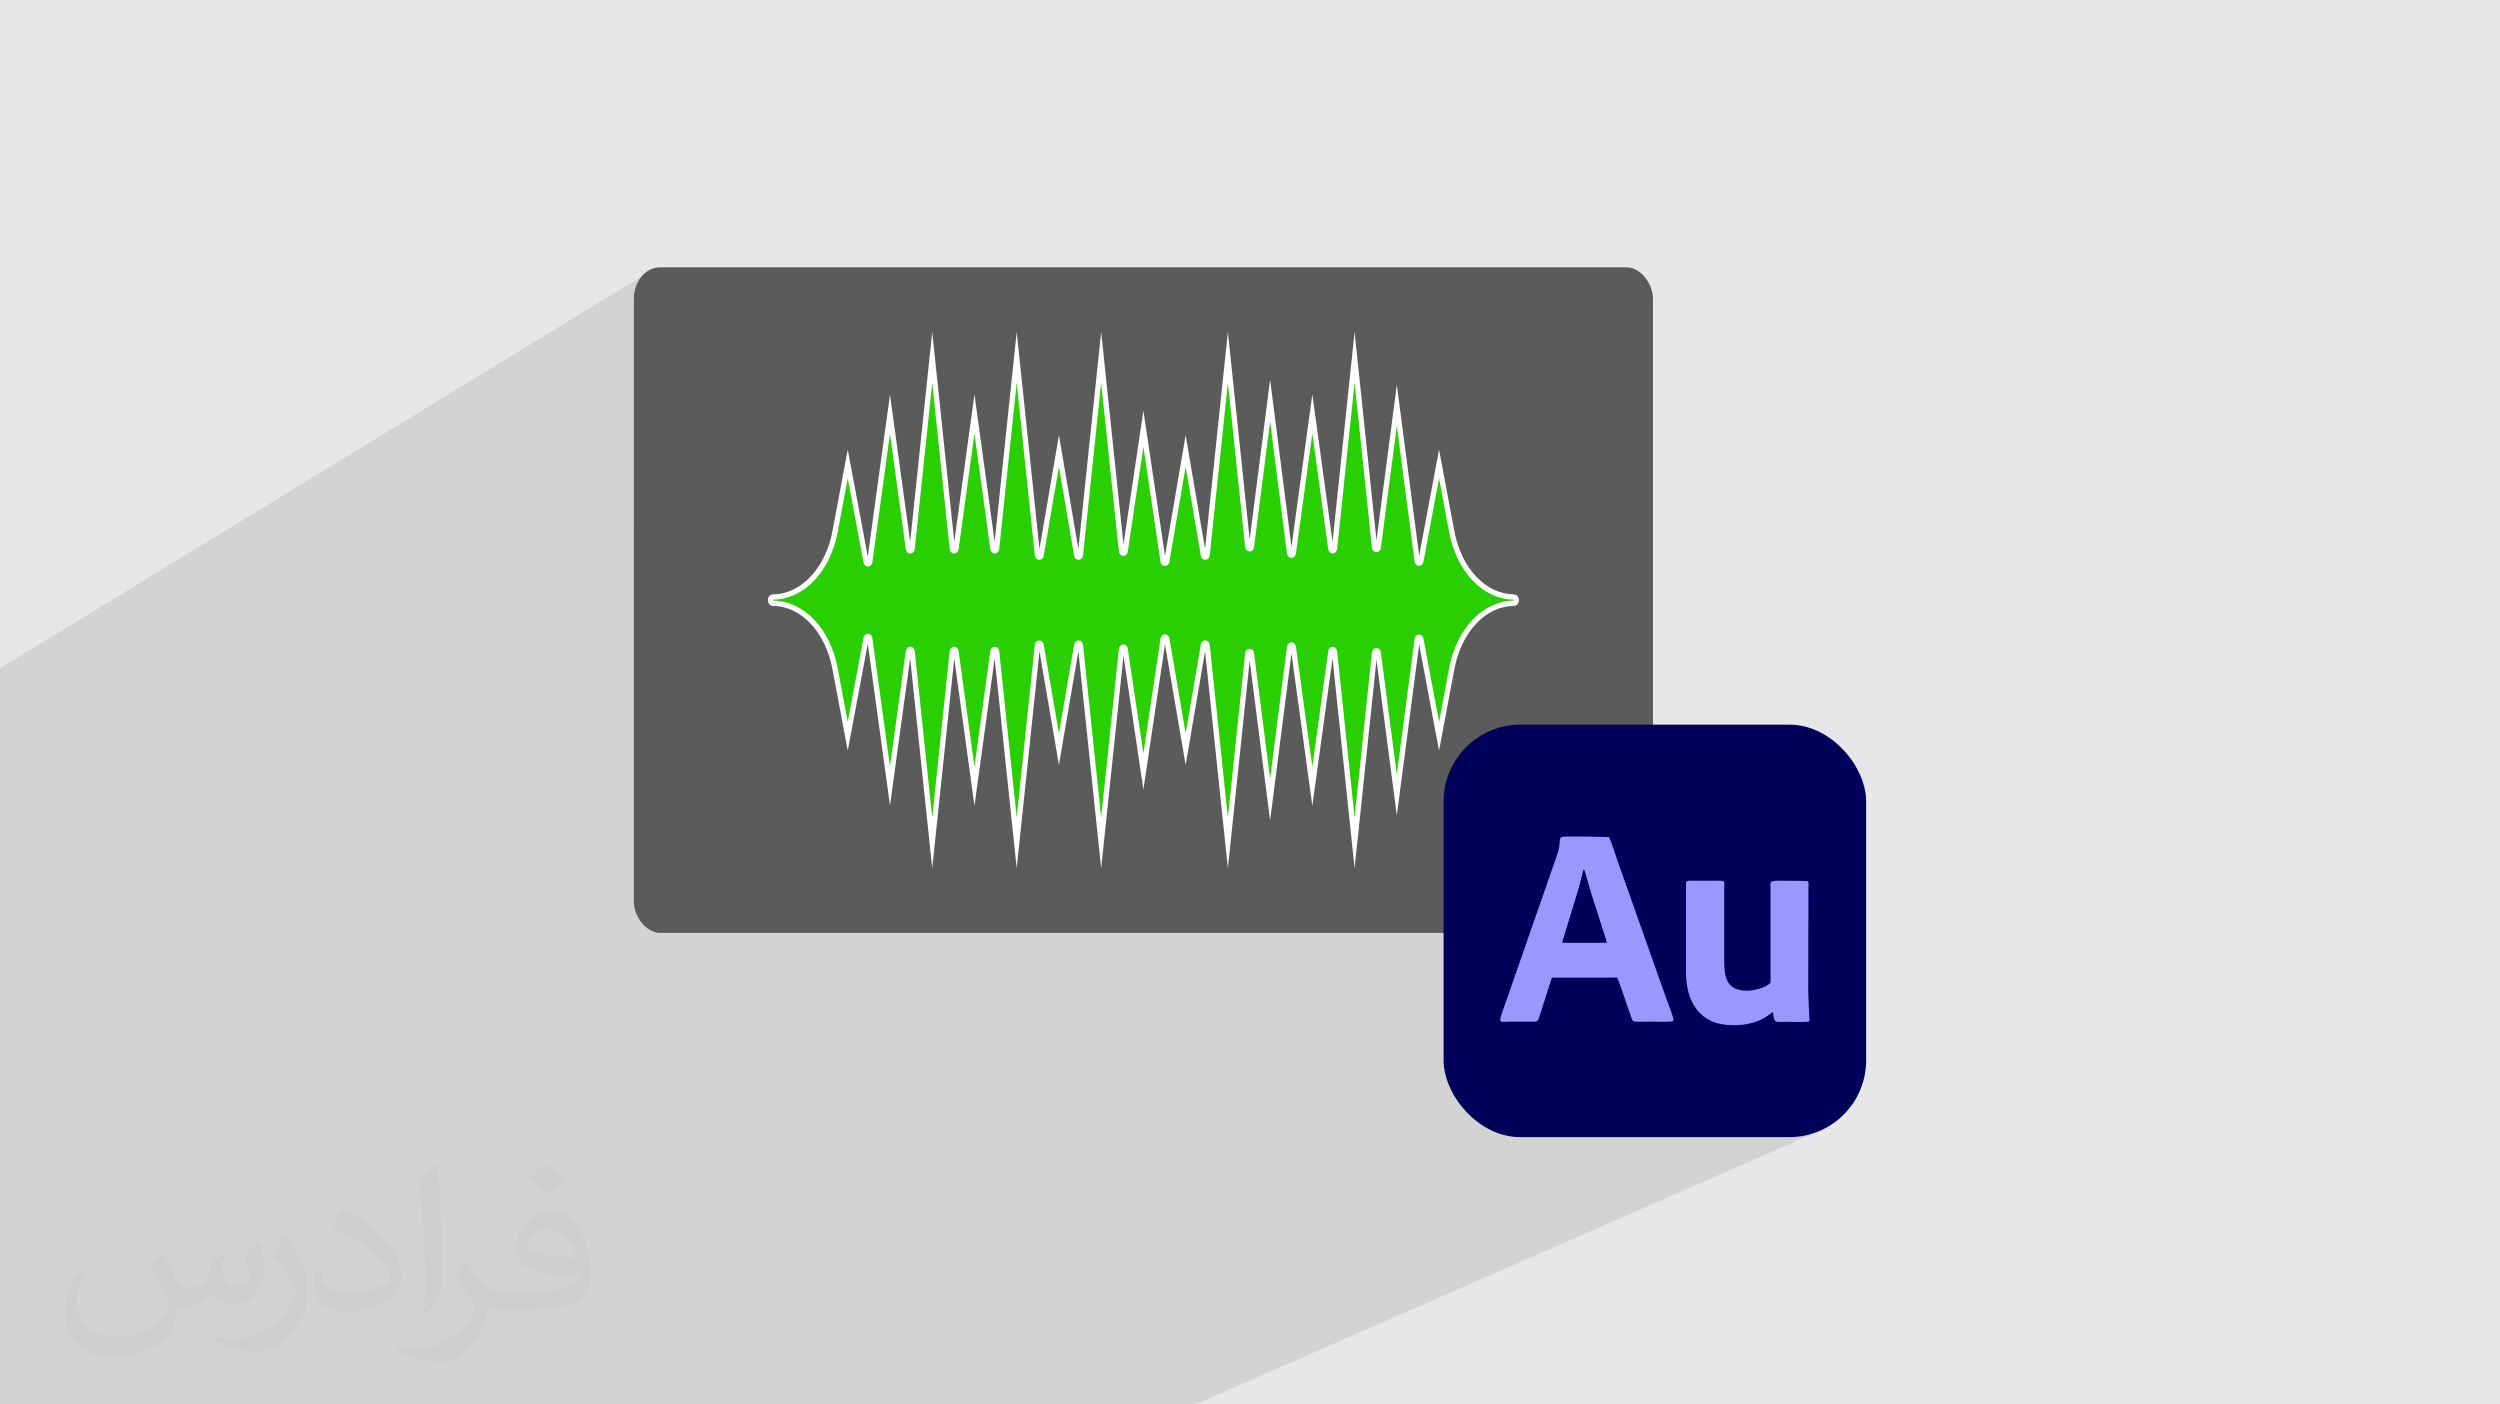
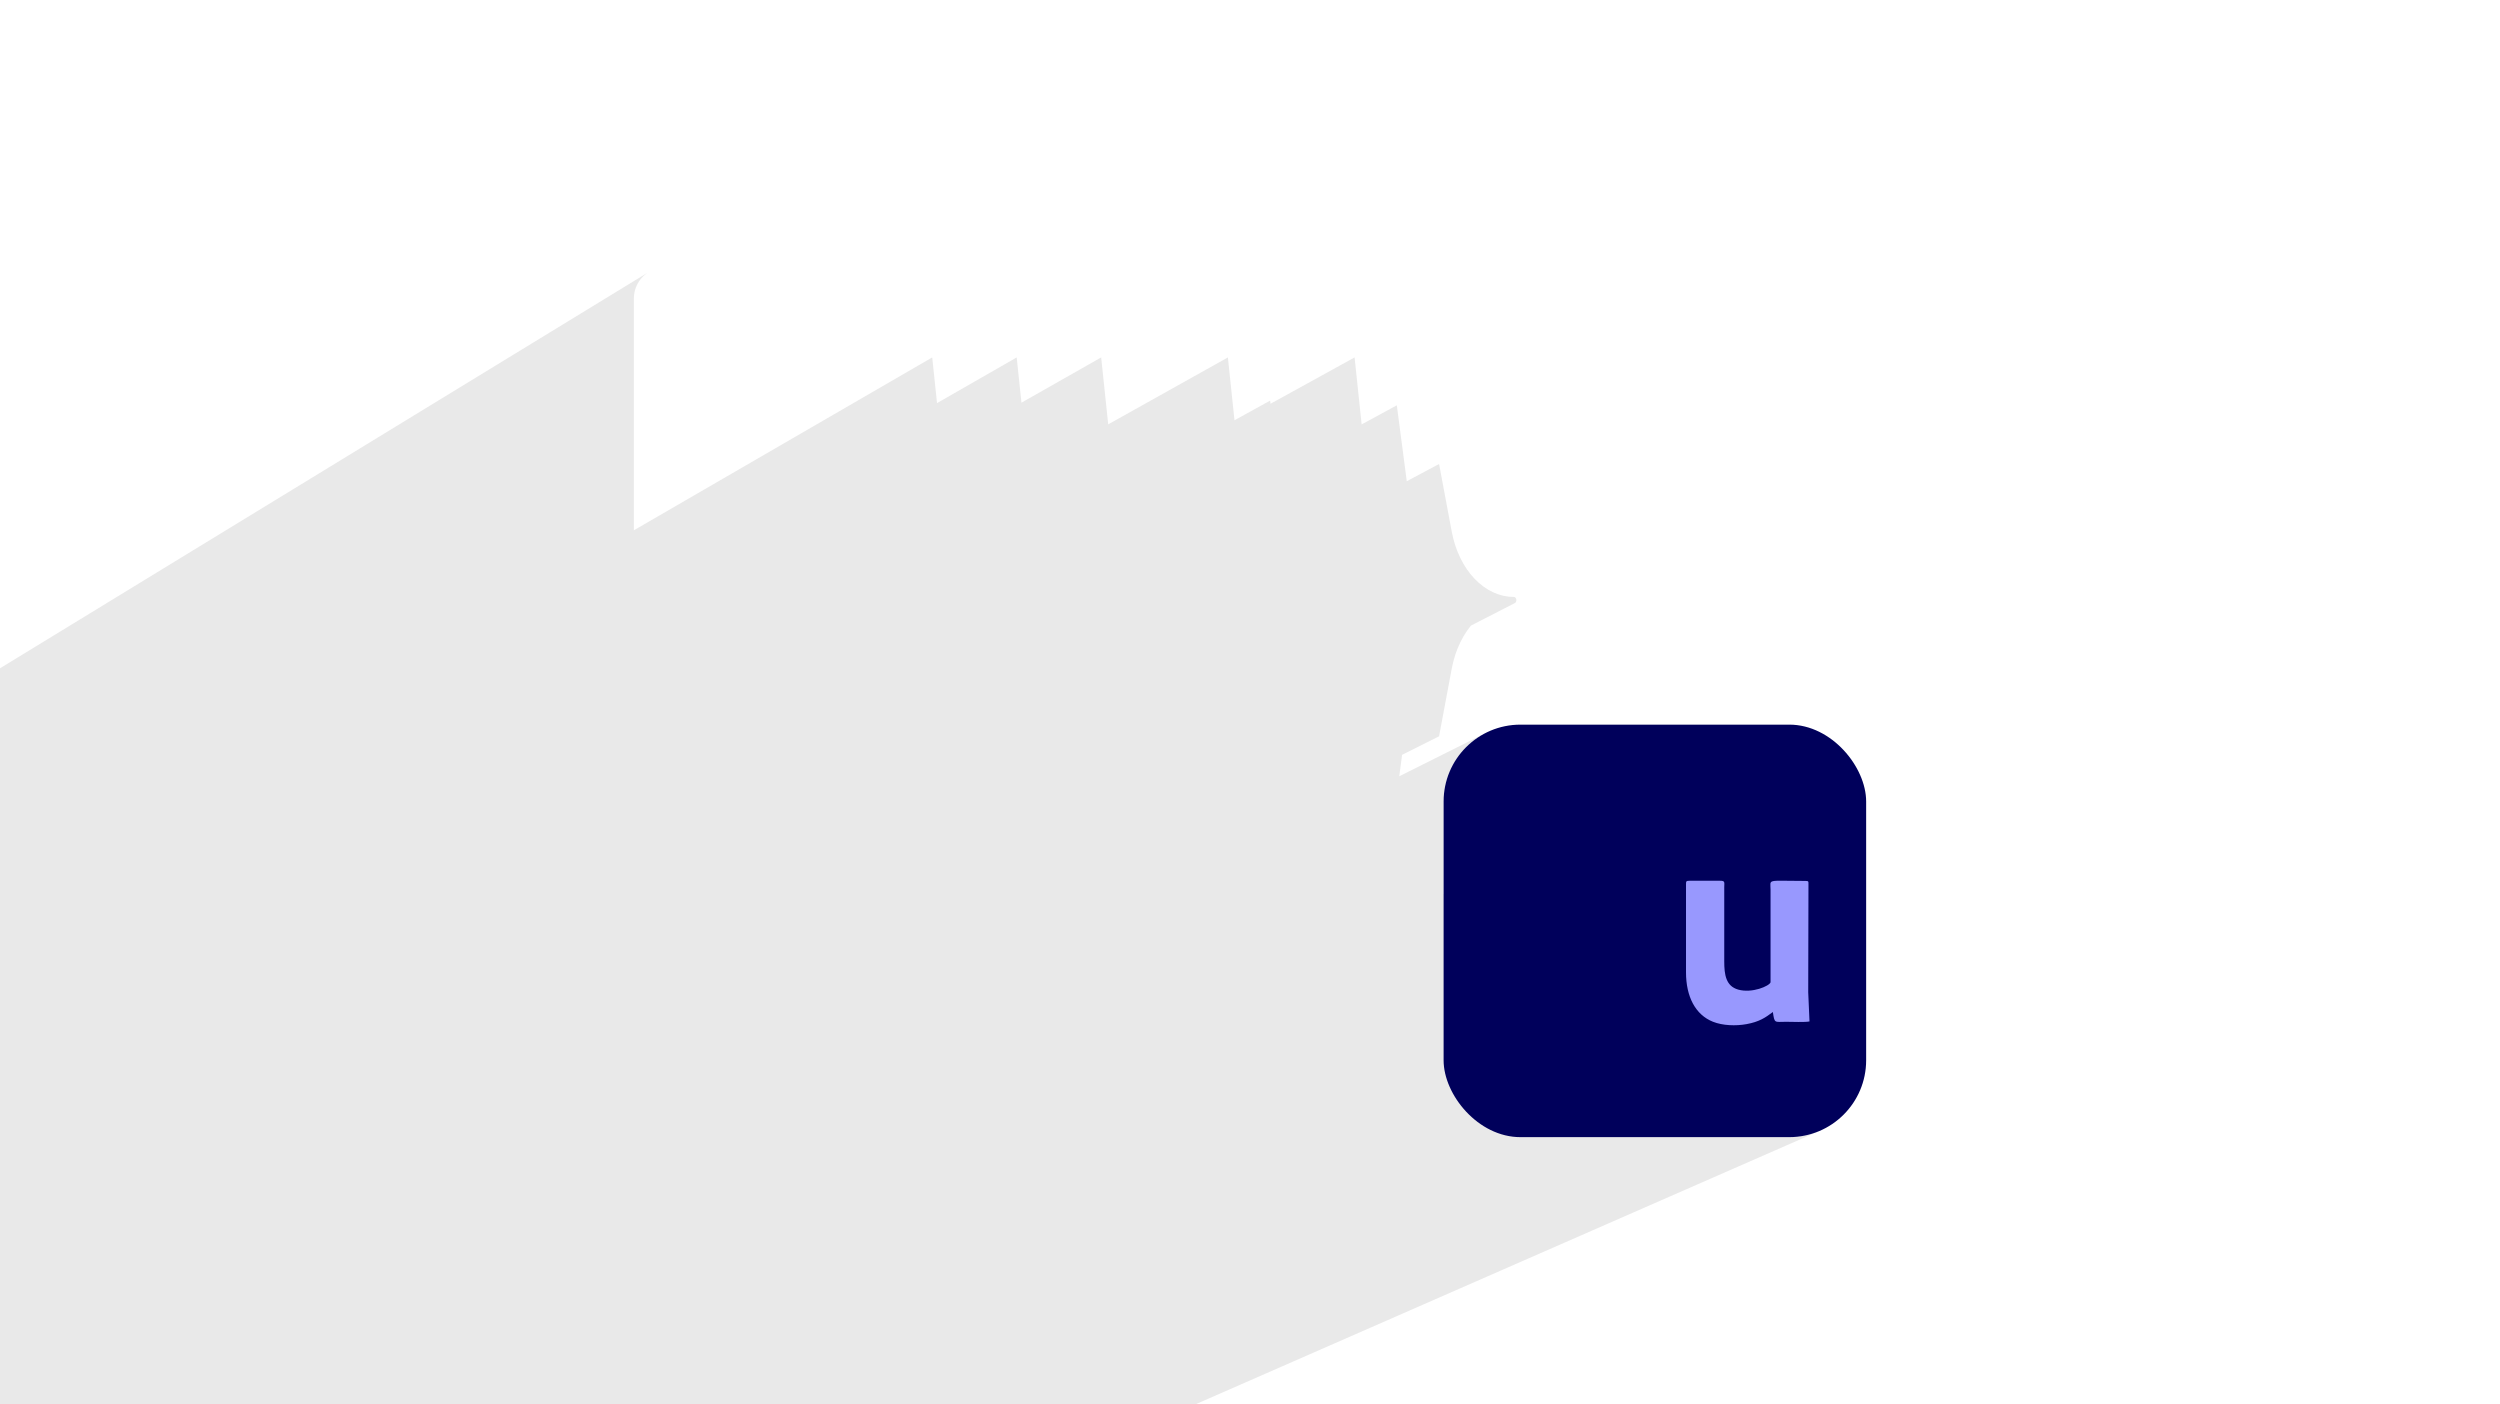
<svg xmlns="http://www.w3.org/2000/svg" xml:space="preserve" width="94.192mm" height="52.917mm" version="1.1" style="shape-rendering:geometricPrecision; text-rendering:geometricPrecision; image-rendering:optimizeQuality; fill-rule:evenodd; clip-rule:evenodd" viewBox="0 0 9404.92 5283.66">
  <defs>
    <style type="text/css">
   
    .str0 {stroke:#FEFEFE;stroke-width:19.97;stroke-miterlimit:22.926}
    .fil3 {fill:#5B5B5B}
    .fil5 {fill:#00005B}
    .fil4 {fill:#29CF00}
    .fil6 {fill:#9898FE}
    .fil0 {fill:#E6E7E8}
    .fil2 {fill:#373435;fill-opacity:0.031}
    .fil1 {fill:#2B2A29;fill-opacity:0.102}
   
  </style>
  </defs>
  <g id="Layer_x0020_1">
-     <polygon class="fil0" points="-0,0 9404.92,0 9404.92,5283.66 -0,5283.66 " />
    <polygon class="fil1" points="3386.27,5283.66 3197.32,5283.66 3140.75,5283.66 3129.05,5283.66 2945.46,5283.66 2873.17,5283.66 2677.52,5283.66 2659.43,5283.66 2603.5,5283.66 2567.08,5283.66 2461.29,5283.66 2412.08,5283.66 2349.76,5283.66 2344.75,5283.66 2344.08,5283.66 2285.43,5283.66 2196.37,5283.66 2184.41,5283.66 2178.12,5283.66 1870.14,5283.66 1801.04,5283.66 1758.26,5283.66 1619.08,5283.66 1466.78,5283.66 1465.1,5283.66 1464.69,5283.66 827.23,5283.66 651.13,5283.66 538.3,5283.66 413.11,5283.66 410.24,5283.66 322.87,5283.66 271.59,5283.66 26.92,5283.66 -0,5283.66 -0,5283.13 -0,5193.39 -0,5186.63 -0,5173.86 -0,5173.01 -0,5149.34 -0,5145.24 -0,5140.91 -0,5123.12 -0,5121.4 -0,5119.74 -0,5118.74 -0,5046.85 -0,5042.78 -0,4995.77 -0,4964.53 -0,4960.34 -0,4915.29 -0,4913.36 -0,4910.86 -0,4904.99 -0,4903.31 -0,4881.24 -0,4867.78 -0,4812.83 -0,4809.07 -0,4799.72 -0,4789.25 -0,4731.33 -0,4730.55 -0,4724.11 -0,4720.36 -0,4720.11 -0,4685.54 -0,4681.06 -0,4674.82 -0,4664.47 -0,4634.17 -0,4593.92 -0,4590.12 -0,4582.67 -0,4572 -0,4532.96 -0,4525.34 -0,4522.94 -0,4520.87 -0,4488.53 -0,4482.62 -0,4472.32 -0,4466.68 -0,4462.52 -0,4394.09 -0,4389.59 -0,4377.77 -0,4376.66 -0,4365.79 -0,4313.96 -0,4309.87 -0,4309.79 -0,4299.64 -0,4259.01 -0,4239.3 -0,4228.29 -0,4192.16 -0,4188.47 -0,4154.63 -0,4153.11 -0,4142.33 -0,4137.65 -0,4126.88 -0,4063.13 -0,4051.9 -0,4006.4 -0,3981.98 -0,3971.03 -0,3946.22 -0,3935.79 -0,3928.26 -0,3925.25 -0,3901.67 -0,3877.33 -0,3876.42 -0,3696.61 -0,3645.33 -0,3570.78 -0,3538.25 -0,3485.32 -0,3376.66 -0,2514.11 2436.3,1025.85 2427.29,1032.61 2418.96,1040.19 2411.38,1048.51 2404.62,1057.53 2398.74,1067.19 2393.8,1077.43 2389.84,1088.17 2386.94,1099.38 2385.16,1110.98 2384.55,1122.91 2384.55,1994.97 3506.99,1344.59 3525.05,1516.49 3824.77,1344.59 3842.66,1514.88 4142.57,1344.59 4169.04,1596.42 4619.27,1344.59 4644.1,1581 4778.12,1507.09 4779.63,1518.92 5095.94,1344.59 5122.42,1596.59 5254.82,1524.71 5292.21,1810.28 5413.73,1745.44 5461.44,2000.08 5467.31,2026.64 5474.73,2052.11 5483.61,2076.4 5493.87,2099.41 5505.45,2121.07 5518.24,2141.3 5532.17,2160 5547.16,2177.09 5563.14,2192.49 5580.01,2206.11 5597.7,2217.87 5616.12,2227.69 5635.2,2235.47 5654.85,2241.13 5674.99,2244.59 5695.55,2245.76 5697.33,2246 5698.99,2246.69 5700.5,2247.79 5701.81,2249.23 5702.89,2250.99 5703.7,2253.02 5704.22,2255.26 5704.4,2257.66 5704.22,2260.06 5703.7,2262.29 5702.89,2264.3 5701.81,2266.06 5700.5,2267.52 5698.99,2268.61 5533.89,2353.34 5532.17,2355.29 5518.24,2374 5505.45,2394.22 5493.87,2415.88 5483.61,2438.89 5474.73,2463.17 5467.31,2488.64 5461.44,2515.2 5413.73,2769.87 5274.56,2839.78 5264.02,2920.29 5582.38,2761.08 5558.54,2775.6 5536.27,2792.28 5515.72,2810.97 5497.03,2831.52 5480.34,2853.8 5465.83,2877.63 5453.6,2902.9 5443.85,2929.43 5436.7,2957.07 5432.3,2985.69 5430.8,3015.15 5430.8,3363.77 5872.27,3150.06 5872.42,3150.06 5872.54,3150.16 5879.07,3147.93 5883.81,3147.53 5891.3,3147.25 5901.12,3147.06 5912.85,3146.96 5926.08,3146.95 5940.41,3147 5955.4,3147.11 5970.67,3147.27 5985.79,3147.46 6000.34,3147.68 6013.91,3147.91 6026.09,3148.15 6036.45,3148.38 6044.61,3148.58 6050.13,3148.76 6052.61,3148.9 6055.93,3155.52 6059.85,3165.06 6064.15,3176.62 6068.61,3189.34 6073.03,3202.35 6077.16,3214.77 6080.81,3225.73 6083.76,3234.35 6145.69,3409.33 6346.12,3314.64 6348.48,3313.86 6351.73,3313.46 6356.02,3313.35 6471.26,3313.35 6477.41,3313.63 6481.73,3314.53 6484.53,3316.13 6486.13,3318.52 6486.82,3321.77 6486.92,3325.98 6486.74,3331.23 6486.58,3337.6 6486.58,3400.07 6665.76,3316.23 6670.19,3314.81 6676.37,3313.9 6684.56,3313.4 6695.03,3313.22 6708.06,3313.27 6723.92,3313.46 6742.87,3313.71 6765.2,3313.93 6791.17,3314.02 6795.44,3314.1 6798.59,3314.41 6800.77,3315.08 6802.17,3316.21 6802.95,3317.92 6803.3,3320.32 6803.38,3323.54 6803.37,3327.68 6802.46,3733.07 6807.28,3842.57 5841.29,4277.88 6731.29,4277.88 6760.74,4276.39 6789.36,4271.98 6817.01,4264.83 6843.54,4255.08 4495.83,5283.66 3609.36,5283.66 3430.3,5283.66 3413.55,5283.66 " />
-     <path class="fil2" d="M613.72 4715.75c17.95,27.21 29.6,53.36 40.96,82.43 8.45,16.91 12.93,48.09 52.57,48.09 11.61,0 28.28,-3.42 43.06,-11.61 16.63,-8.73 29.32,-21.94 35.94,-42l15.85 -53.36 38.57 -19.02 2.64 2.64c-5.27,20.09 -6.59,39.36 -6.59,54.43 0,44.63 38.57,61.56 69.22,61.56 17.95,0 34.09,-8.73 34.09,-25.11 0,-21.13 -8.98,-57.06 -20.62,-89.29 17.95,-17.95 35.94,-35.94 56.53,-50.47l3.17 1.6c8.98,38.04 14,75.56 14,100.66 0,24.57 -10.83,51.79 -19.81,69.49 -18.49,34.87 -51.25,62.62 -90.87,62.62 -30.1,0 -63.65,-15.07 -86.66,-43.06l-1.32 0c-21.66,26.96 -55.22,51.25 -108.86,51.25l-16.63 0c-2.64,35.41 -10.29,60.49 -21.94,82.95 -31.95,62.34 -126.81,106.47 -216.1,106.47 -124.17,0 -186.51,-71.59 -186.51,-166.96 0,-58.91 19.27,-113.6 48.88,-152.42l24.29 10.04c-18.49,35.41 -30.91,68.68 -30.91,101.45 0,89.29 72.66,131.83 156.4,131.83 77.68,0 173.83,-49.41 191.28,-106.72 -6.59,-62.62 -30.1,-91.93 -66.04,-148.99 10.83,-19.02 24.83,-38.04 42.28,-58.38l3.17 0 0 0 0 0 -0.02 -0.09zm1432.13 -336.04c26.15,16.39 51.79,35.66 76.87,57.85 -14,19.81 -31.45,37.79 -53.11,53.64 -25.11,-20.34 -50.19,-37.79 -75.84,-56.27 17.42,-19.55 34.62,-38.29 52.04,-55.22l0 0 0 0 0 0 0 0 0 0 0.03 0zm13.47 244.11c-42.28,0 -76.87,27.75 -76.87,48.34 0,44.13 84.53,57.85 185.72,57.31 -12.68,-51.79 -57.06,-105.68 -108.86,-105.68l0.01 0.03zm-94.86 236.19c54.96,0 103.04,-1.6 139.74,-10.83 40.96,-10.29 75.56,-30.91 75.56,-45.17 0,-3.7 0,-8.19 -1.32,-11.89 -22.98,2.11 -49.41,2.11 -72.38,2.11 -74.49,0 -131.55,-16.91 -154.02,-58.66 -5.55,-11.61 -9.51,-24.57 -9.51,-39.36 0,-40.43 17.42,-79.79 48.09,-107 25.61,-22.45 53.89,-36.44 82.67,-36.44 52.04,0 93.51,41.75 122.57,107.54 15.85,35.94 26.68,77.4 26.68,129.72 0,34.87 -9.51,64.19 -31.17,85.85 -40.43,39.11 -114.92,53.89 -229.04,53.89l-51.79 0 0 0 -13.47 0c-28.28,0 -48.62,-5.02 -64.72,-17.42l-2.64 0c0.79,6.59 1.32,12.93 1.32,19.02 0,25.61 -8.45,58.38 -25.61,84.53 -50.72,75.3 -105.68,108.04 -153.24,108.04 -48.09,0 -107,-18.49 -160.11,-42.54l9.51 -18.49c17.17,7.13 40.96,11.89 73.7,11.89 85.85,0 198.66,-82.43 212.66,-163 -3.17,-6.59 -8.98,-15.32 -17.17,-24.57 -25.11,-29.85 -40.96,-54.68 -55.75,-80.83 12.68,-25.11 24.29,-45.17 35.13,-63.4l4.49 -0.53c36.72,74.77 69.99,117.55 144.23,117.55l11.61 0 0 0 53.89 0 0 0 0 0 0 0 0 0 0 0 0.09 0.01zm-371.98 79c6.34,-34.34 6.87,-72.91 6.87,-108.86l0 -53.36c0,-99.6 -12.68,-244.36 -22.98,-338.68 17.95,-19.27 43.06,-42 62.87,-57.31l5.81 1.6c13.47,118.62 16.63,256 16.63,383.06 0,33.3 -1.32,65.79 -4.49,89.55 -1.85,30.1 -19.27,52.83 -56.53,87.7l-8.19 -3.7zm-382.8 -157.19c1.85,46.77 24.83,83.49 105.15,83.49 49.93,0 92.19,-12.93 138.96,-35.13 8.45,-3.7 12.93,-8.73 12.93,-12.93 0,-29.32 -22.45,-68.15 -60.23,-103.55 -36.72,-33.3 -85.34,-62.62 -130.76,-82.18 -15.6,-6.59 -20.62,-13.47 -20.62,-20.09 0,-13.47 17.95,-41.75 32.77,-62.09l5.02 -0.53c52.04,27.21 110.17,67.64 153.24,112.53 39.11,41.47 63.4,83.49 63.4,129.19 0,33.81 -10.29,65.51 -26.96,95.11 -57.06,28.79 -117.83,50.72 -178.06,50.72 -73.17,0 -123.1,-34.34 -123.1,-114.92 0,-8.73 0,-22.19 3.17,-39.64l25.11 0 0 0 0 0 0 0 0 0 0 0 -0.02 0zm-132.37 -132.9l45.45 73.45c16.63,27.21 32.23,56.81 32.23,103.55l0 59.7c0,48.34 -30.91,100.13 -80.83,151.38 -39.11,34.62 -73.7,49.41 -105.68,49.41 -47.55,0 -101.98,-14.79 -164.85,-41.75l7.13 -18.49c19.81,5.27 42.79,9.77 71.06,9.77 90.36,-0.53 182.8,-66.57 225.08,-147.15 5.02,-9.26 6.87,-17.95 6.87,-24.04 0,-9.26 -5.02,-19.55 -8.98,-28.79 -22.98,-43.31 -48.62,-82.95 -76.87,-119.68 14.79,-23.25 29.6,-45.7 45.7,-67.9l3.7 0.53 0 0 0 0 0 0 0 0 0 0 -0.02 0.01z" />
    <g id="_3091486663920">
      <g>
-         <rect class="fil3" x="2384.55" y="1005.77" width="3833.86" height="2503.72" rx="98.8" ry="117.14" />
-         <path class="fil4 str0" d="M5695.55 2245.76l0 0c-110.58,0 -207.07,-101.23 -234.11,-245.68l-47.71 -254.64 -68.57 365.92c-1.83,9.84 -12.29,9.31 -13.63,-0.63l-76.71 -586.01 -70 534.86c-1.39,10.51 -12.66,10.26 -13.77,-0.34l-75.12 -714.64 -75.64 719.61c-1.11,10.54 -12.3,10.88 -13.74,0.42l-69.52 -507.51 -71.78 524.08c-1.42,10.32 -12.41,10.21 -13.72,-0.11l-73.42 -573.99 -70.27 549.82c-1.37,10.57 -12.66,10.31 -13.77,-0.28l-74.81 -712.03 -78.17 743.39c-1.08,10.29 -11.92,10.93 -13.68,0.8l-67.06 -392.15 -71.03 415.3c-1.7,9.83 -12.16,9.64 -13.65,-0.28l-74.2 -498.93 -68.63 460.99c-1.52,10.35 -12.62,9.91 -13.7,-0.52l-76.58 -728.61 -78.14 743.39c-1.08,10.29 -11.96,10.93 -13.68,0.8l-67.09 -392.15 -67.07 392.15c-1.75,10.13 -12.62,9.5 -13.71,-0.8l-78.11 -743.39 -75.64 719.61c-1.11,10.54 -12.32,10.88 -13.74,0.42l-69.52 -507.51 -69.5 507.51c-1.45,10.46 -12.66,10.12 -13.77,-0.42l-75.61 -719.61 -75.68 719.85c-1.11,10.55 -12.29,10.83 -13.74,0.37l-69.5 -506.21 -76.19 555.06c-1.36,9.91 -11.76,10.35 -13.6,0.59l-69.09 -368.81 -47.72 254.64c-27.06,144.45 -123.51,245.68 -234.1,245.68l0 0c-4.88,0 -8.83,5.3 -8.83,11.9 0,6.56 3.94,11.88 8.83,11.88l0 0c110.58,0 207.04,101.21 234.1,245.66l47.72 254.66 69.09 -368.8c1.84,-9.81 12.24,-9.34 13.6,0.58l76.19 555.03 69.5 -506.2c1.45,-10.46 12.63,-10.16 13.74,0.39l75.68 719.82 75.61 -719.6c1.11,-10.51 12.32,-10.85 13.77,-0.39l69.5 507.48 69.52 -507.48c1.42,-10.46 12.63,-10.12 13.74,0.39l75.64 719.6 78.11 -743.38c1.09,-10.3 11.96,-10.93 13.71,-0.78l67.07 392.15 67.09 -392.15c1.72,-10.15 12.6,-9.53 13.68,0.78l78.14 743.38 76.58 -728.57c1.08,-10.46 12.18,-10.88 13.7,-0.53l68.63 460.96 74.2 -498.93c1.49,-9.91 11.95,-10.1 13.65,-0.24l71.03 415.29 67.06 -392.15c1.76,-10.15 12.6,-9.53 13.68,0.78l78.17 743.38 74.81 -712.02c1.11,-10.6 12.4,-10.85 13.77,-0.28l70.27 549.84 73.42 -574.01c1.31,-10.32 12.3,-10.43 13.72,-0.11l71.78 524.08 69.52 -507.48c1.44,-10.46 12.63,-10.12 13.74,0.39l75.64 719.6 75.12 -714.64c1.11,-10.59 12.38,-10.84 13.77,-0.33l70 534.86 76.71 -585.98c1.34,-9.97 11.8,-10.46 13.63,-0.67l68.57 365.95 47.71 -254.66c27.04,-144.45 123.52,-245.66 234.11,-245.66l0 0c4.88,0 8.86,-5.32 8.86,-11.88 0,-6.6 -3.97,-11.9 -8.86,-11.9z" />
-       </g>
+         </g>
      <g>
        <rect class="fil5" x="5430.8" y="2726.05" width="1589.59" height="1551.84" rx="289.1" ry="289.1" />
        <g>
-           <path class="fil6" d="M5939.97 3340.81c3.71,-12.03 14.75,-63.59 18.42,-69.88 4.86,8.64 17.26,55.71 21.11,69.67 9.1,33.05 62.68,193 64.57,205.23l-166.8 0 62.7 -205.02zm-68.82 -189.77c-4.8,7.58 -3.54,25.59 -5.58,36.16 -2.23,11.51 -5.34,20.05 -8.67,30.81 -6.05,19.6 -13.51,39.14 -20.47,59.01l-165.74 476.06c-37.96,107.32 -37.47,90.3 13.73,90.3 27.19,0 54.39,-0.13 81.57,0.06 15.76,0.12 19.47,-0.82 23.83,-14.97l48.34 -150.65 245.75 -0.02c17.94,43.46 33.39,94.87 49.83,140.4 10.98,30.4 0.08,25.18 69.29,25.18 7.09,0 87.54,3.01 91.92,-2.9 3.52,-10.39 -22.15,-71.52 -27.32,-86.62l-183.87 -519.51c-6.72,-19.11 -23.28,-72.44 -31.15,-85.45 -4.34,-0.6 -156.3,-3.44 -173.54,-0.97l-6.53 2.23c-0.27,-0.44 -0.97,0.53 -1.39,0.88z" />
          <path class="fil6" d="M6342.71 3327.68l0 329.84c-0.01,92.29 35.54,159.98 101.3,186.23 36.45,14.56 85.92,16.47 126.84,8.9 47.21,-8.73 69.88,-23.92 98.65,-45.53 6.45,44.37 5.82,36.79 50.14,36.79 20.52,0 71.76,2.29 87.65,-1.34l-4.82 -109.5 0.91 -405.39c0,-12.38 0.87,-13.66 -12.2,-13.66 -148.68,0 -130.44,-9.07 -130.42,33.53l0 347.72c-3.86,13.84 -69.36,42.38 -121.63,27.55 -46,-13.06 -52.59,-54.88 -52.56,-107.03l0.02 -278.2c0.12,-18.55 3.78,-24.24 -15.32,-24.24l-115.25 0c-12.93,0 -13.31,2.04 -13.31,14.33z" />
          <path class="fil5" d="M5877.27 3545.83l166.8 0c-1.9,-12.23 -55.48,-172.18 -64.57,-205.23 -3.84,-13.97 -16.25,-61.04 -21.11,-69.67 -3.67,6.29 -14.71,57.85 -18.42,69.88l-62.7 205.02z" />
        </g>
      </g>
    </g>
  </g>
</svg>